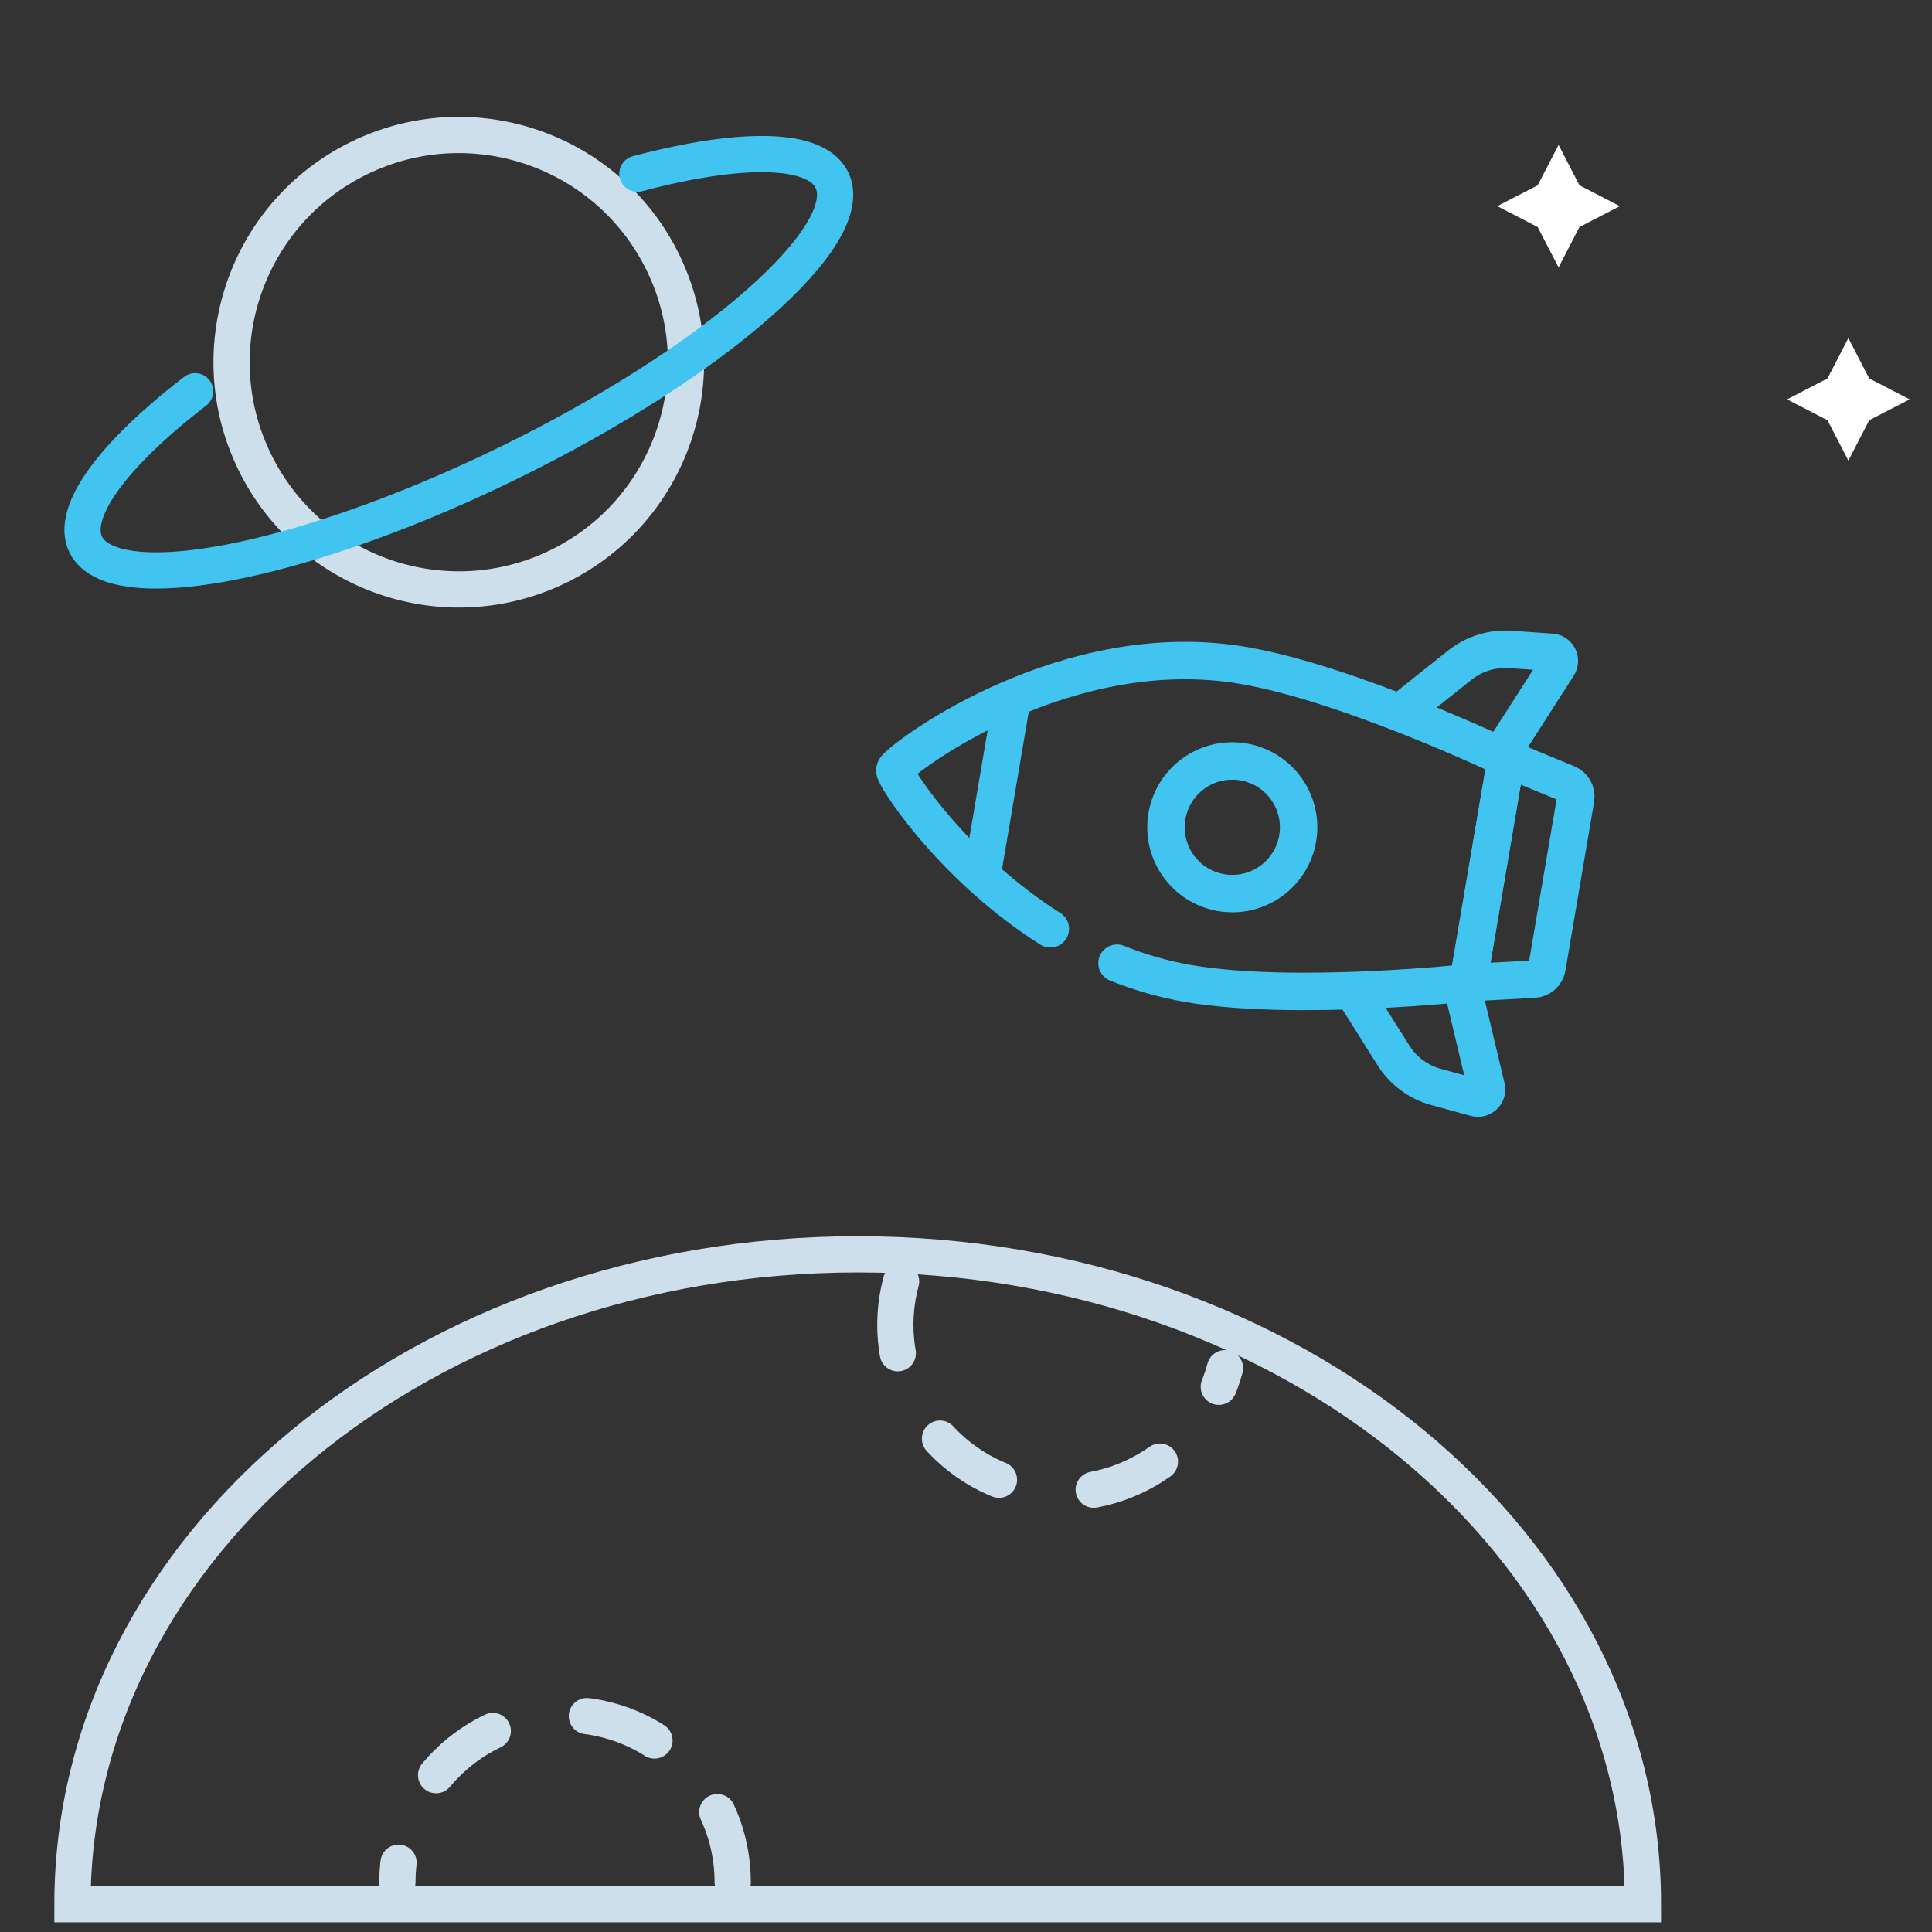
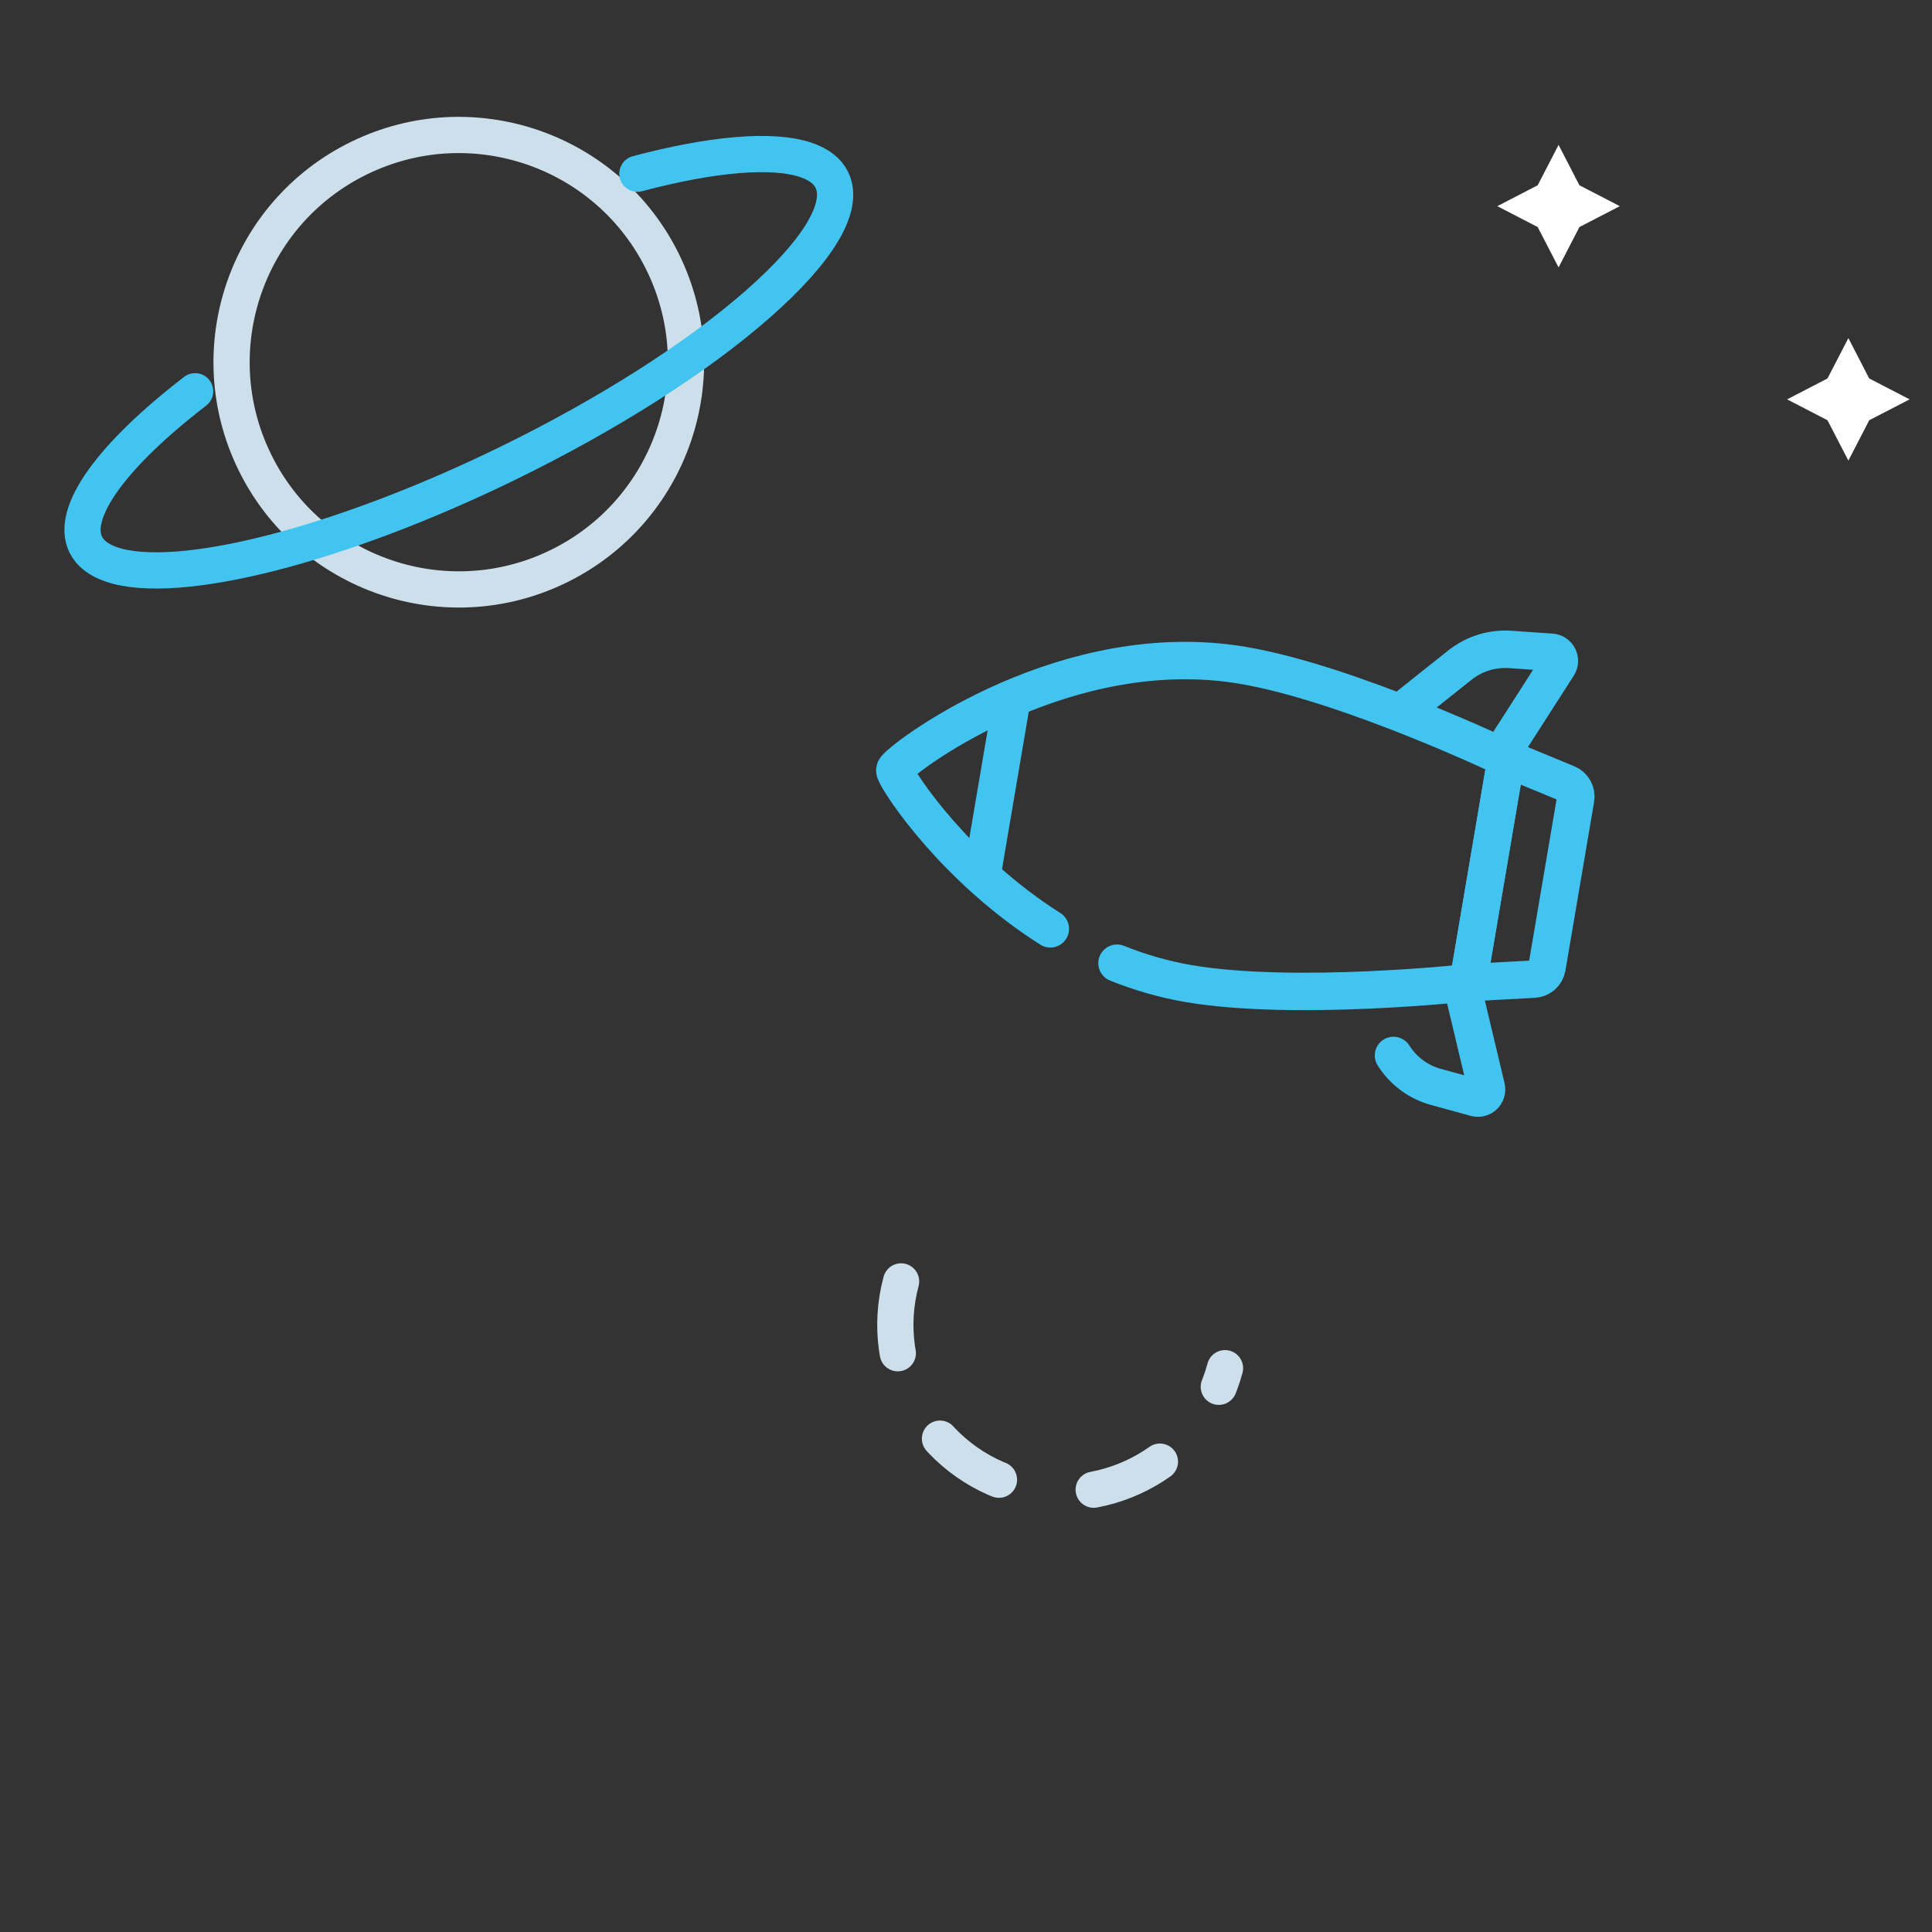
<svg xmlns="http://www.w3.org/2000/svg" width="80" height="80" viewBox="0 0 80 80" fill="none">
  <rect x="0" y="0" width="80" height="80" fill="#333333" stroke="none" />
  <g clip-path="url(#clip0_776_6788)">
    <path d="M27.449 10.867C29.73 15.535 27.796 21.168 23.128 23.45C18.46 25.731 12.827 23.796 10.546 19.128C8.265 14.46 10.199 8.827 14.867 6.546C19.535 4.265 25.168 6.2 27.449 10.867Z" stroke="#CDDFEB" stroke-width="1.5" stroke-miterlimit="10" stroke-linecap="round" stroke-linejoin="round" />
    <path d="M26.393 7.193C29.512 6.364 32.013 6.155 33.386 6.627C33.91 6.807 34.267 7.083 34.445 7.449C34.986 8.554 33.897 10.381 31.38 12.592C28.847 14.818 25.174 17.156 21.04 19.177C14.081 22.578 7.324 24.302 4.609 23.37C4.085 23.189 3.728 22.913 3.55 22.548C2.907 21.233 4.622 18.865 8.08 16.201" stroke="#42C4F0" stroke-width="1.5" stroke-miterlimit="10" stroke-linecap="round" stroke-linejoin="round" />
-     <path d="M60.537 40.791L61.546 45.03C61.609 45.294 61.366 45.529 61.104 45.458L59.462 45.008C58.733 44.809 58.105 44.343 57.702 43.704L56.07 41.111" stroke="#42C4F0" stroke-width="1.55" stroke-miterlimit="10" stroke-linecap="round" stroke-linejoin="round" />
+     <path d="M60.537 40.791L61.546 45.03C61.609 45.294 61.366 45.529 61.104 45.458L59.462 45.008C58.733 44.809 58.105 44.343 57.702 43.704" stroke="#42C4F0" stroke-width="1.55" stroke-miterlimit="10" stroke-linecap="round" stroke-linejoin="round" />
    <path d="M62.157 31.235L64.514 27.56C64.661 27.331 64.509 27.029 64.238 27.01L62.54 26.892C61.785 26.84 61.039 27.072 60.448 27.543L58.029 29.468" stroke="#42C4F0" stroke-width="1.55" stroke-miterlimit="10" stroke-linecap="round" stroke-linejoin="round" />
    <path d="M43.492 38.461C39.606 36.001 37.266 32.505 37.062 31.957C37.044 31.909 37.053 31.855 37.086 31.816C37.618 31.176 44.215 26.32 51.467 27.551C55.873 28.3 62.37 31.404 62.37 31.404L60.792 40.693C60.792 40.693 53.635 41.478 49.228 40.73C48.18 40.552 47.186 40.258 46.253 39.884" stroke="#42C4F0" stroke-width="1.55" stroke-miterlimit="10" stroke-linecap="round" stroke-linejoin="round" />
    <path d="M64.537 6L65.401 7.672L67.073 8.537L65.401 9.401L64.537 11.073L63.672 9.401L62 8.537L63.672 7.672L64.537 6Z" fill="white" />
    <path d="M76.537 14L77.401 15.672L79.073 16.537L77.401 17.401L76.537 19.073L75.672 17.401L74 16.537L75.672 15.672L76.537 14Z" fill="white" />
    <path d="M65.244 33.078L64.057 40.062C64.012 40.329 63.788 40.528 63.519 40.543L60.792 40.693L62.37 31.404L64.894 32.446C65.144 32.549 65.289 32.812 65.244 33.078Z" stroke="#42C4F0" stroke-width="1.55" stroke-miterlimit="10" stroke-linecap="round" stroke-linejoin="round" />
    <path d="M40.676 36.162L41.889 29.024" stroke="#42C4F0" stroke-width="1.55" stroke-miterlimit="10" stroke-linecap="round" stroke-linejoin="round" />
-     <path d="M51.487 31.549C52.982 31.803 53.988 33.221 53.734 34.716C53.48 36.211 52.062 37.217 50.567 36.963C49.072 36.709 48.066 35.291 48.32 33.796C48.574 32.301 49.992 31.295 51.487 31.549Z" stroke="#42C4F0" stroke-width="1.55" stroke-miterlimit="10" stroke-linecap="round" stroke-linejoin="round" />
-     <path d="M35.516 51.94C17.558 51.94 3 63.987 3 78.849H68.031C68.031 63.987 53.473 51.94 35.516 51.94Z" stroke="#CDDFEB" stroke-width="1.5" stroke-miterlimit="10" />
-     <path d="M30.34 77.943C30.34 74.108 27.232 71 23.398 71C19.563 71 16.455 74.108 16.455 77.943" stroke="#CDDFEB" stroke-width="1.5" stroke-miterlimit="10" stroke-linecap="round" stroke-dasharray="3 4" />
    <path d="M37.312 53.061C36.32 56.764 38.518 60.571 42.222 61.564C45.925 62.556 49.732 60.358 50.725 56.654" stroke="#CDDFEB" stroke-width="1.5" stroke-miterlimit="10" stroke-linecap="round" stroke-dasharray="3 4" />
  </g>
  <defs>
    <clipPath id="clip0_776_6788">
      <rect width="80" height="80" fill="white" />
    </clipPath>
  </defs>
</svg>